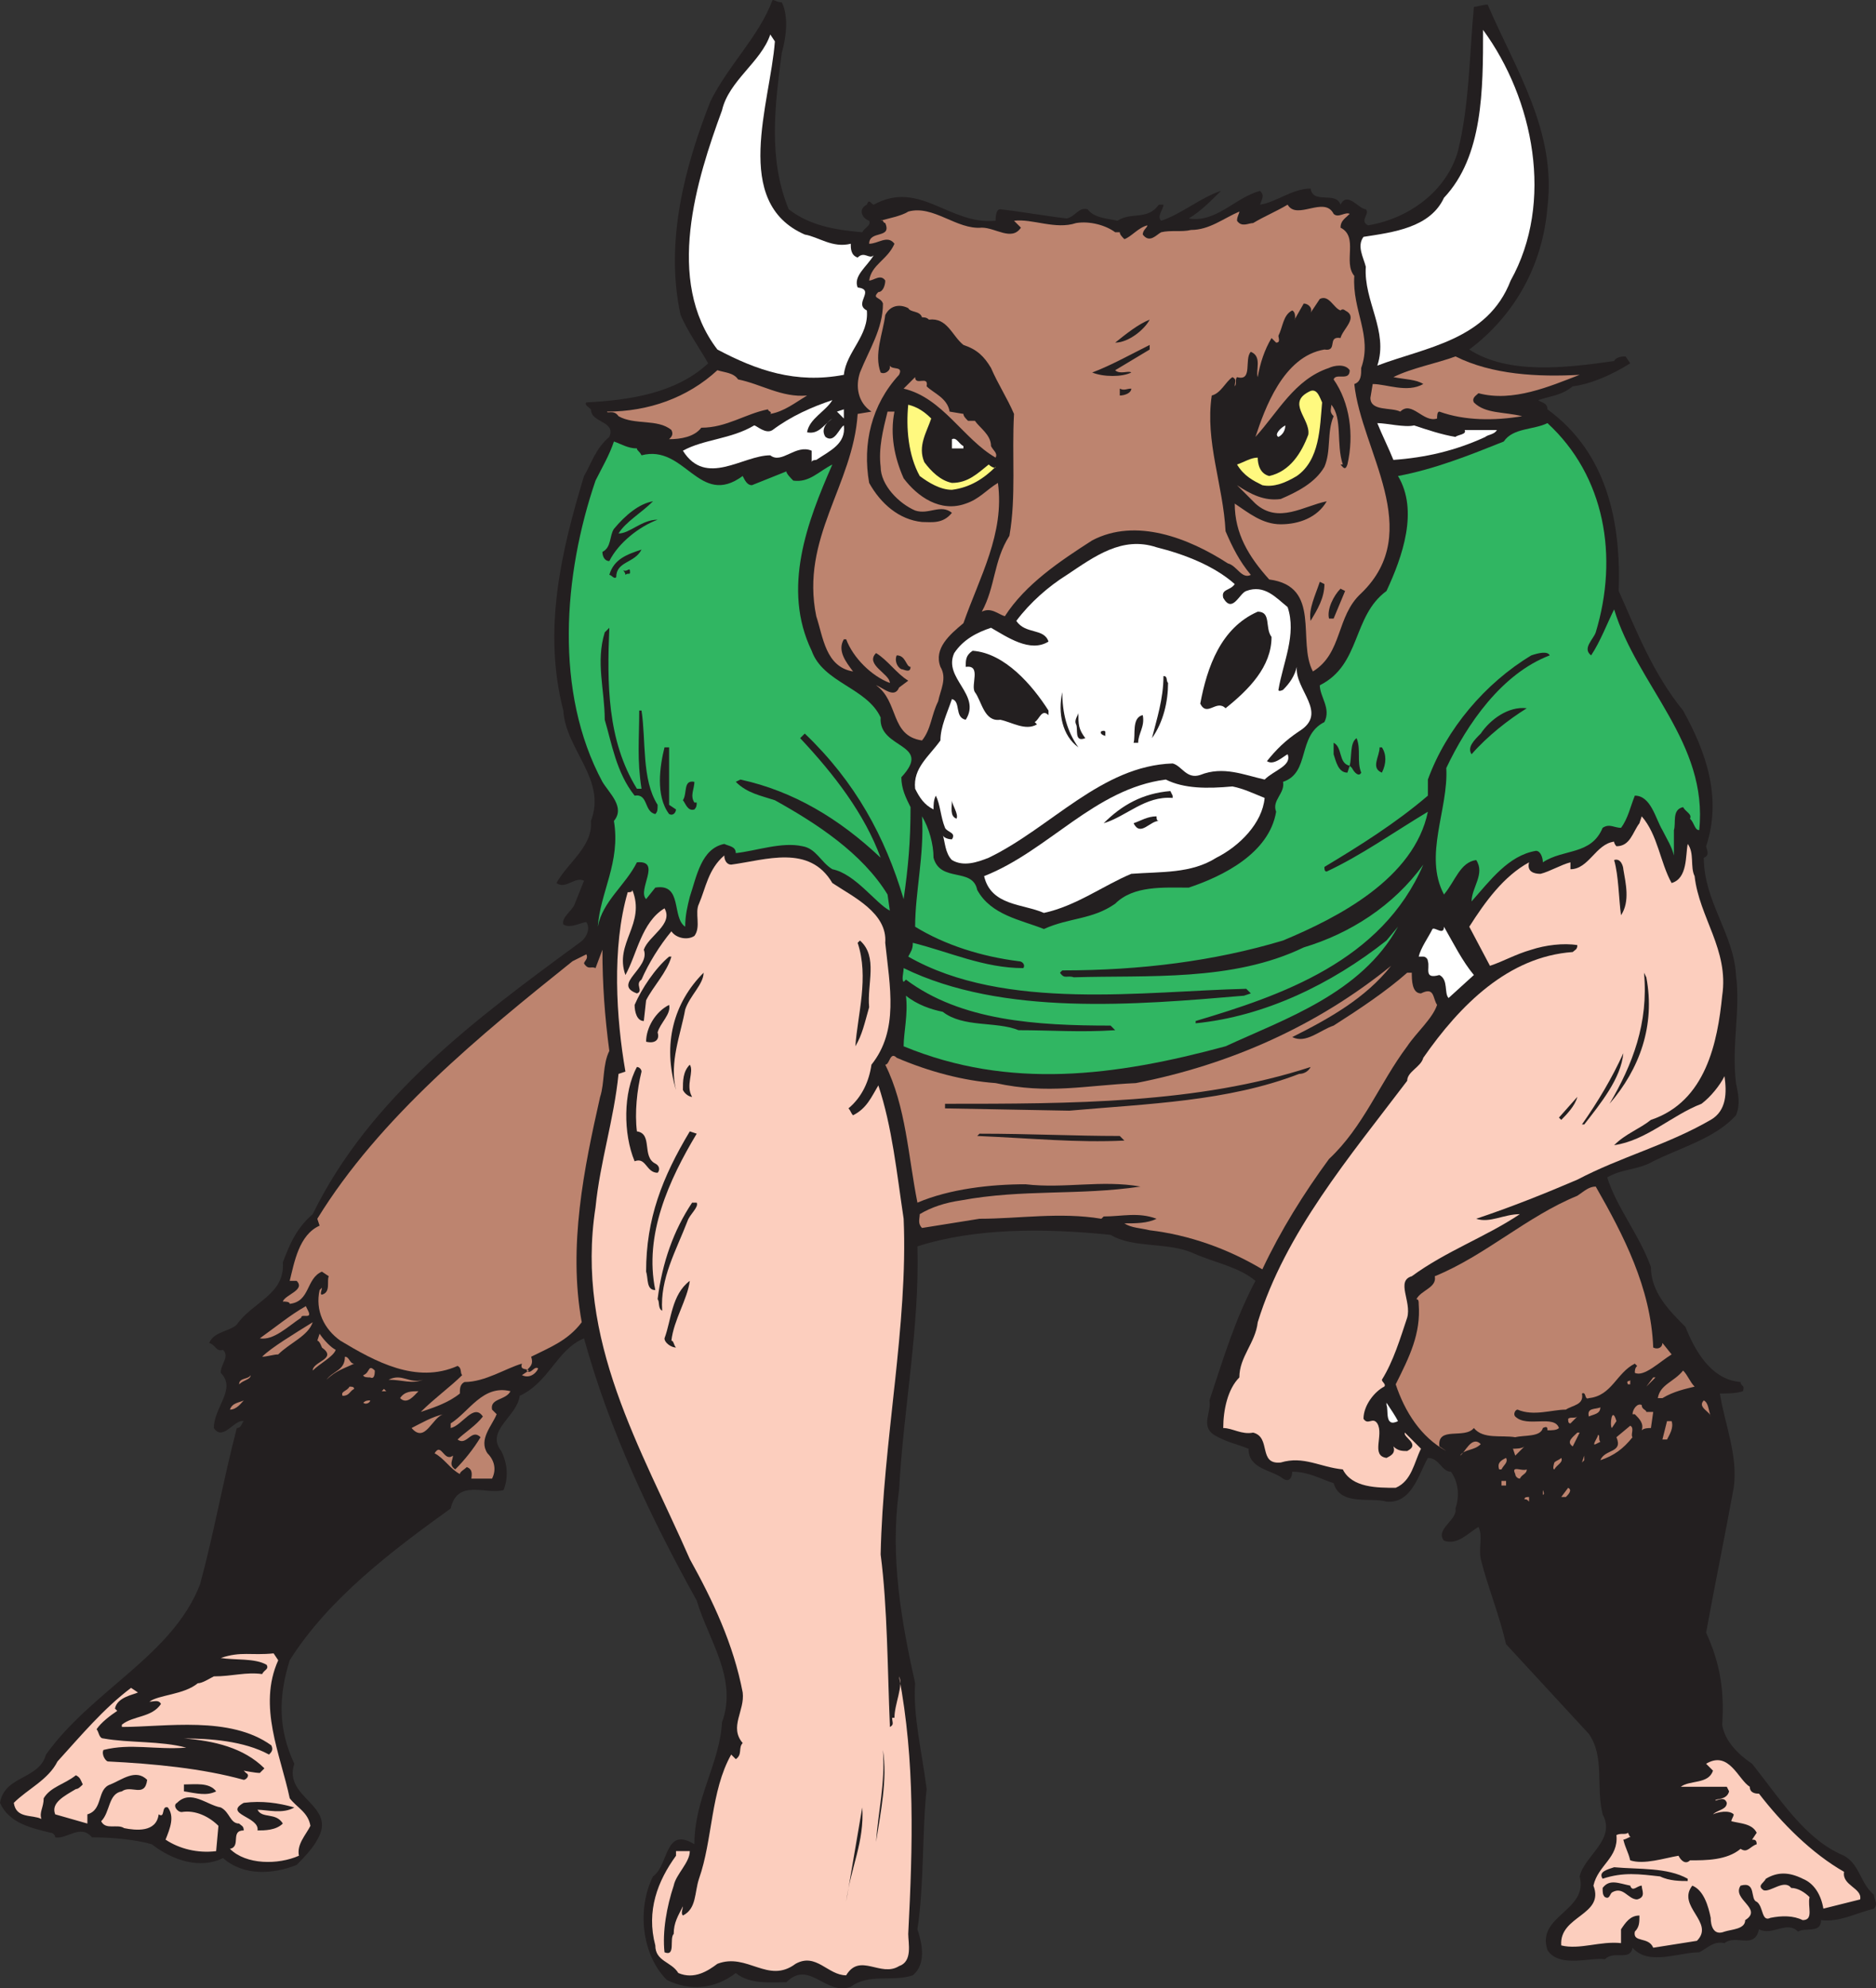
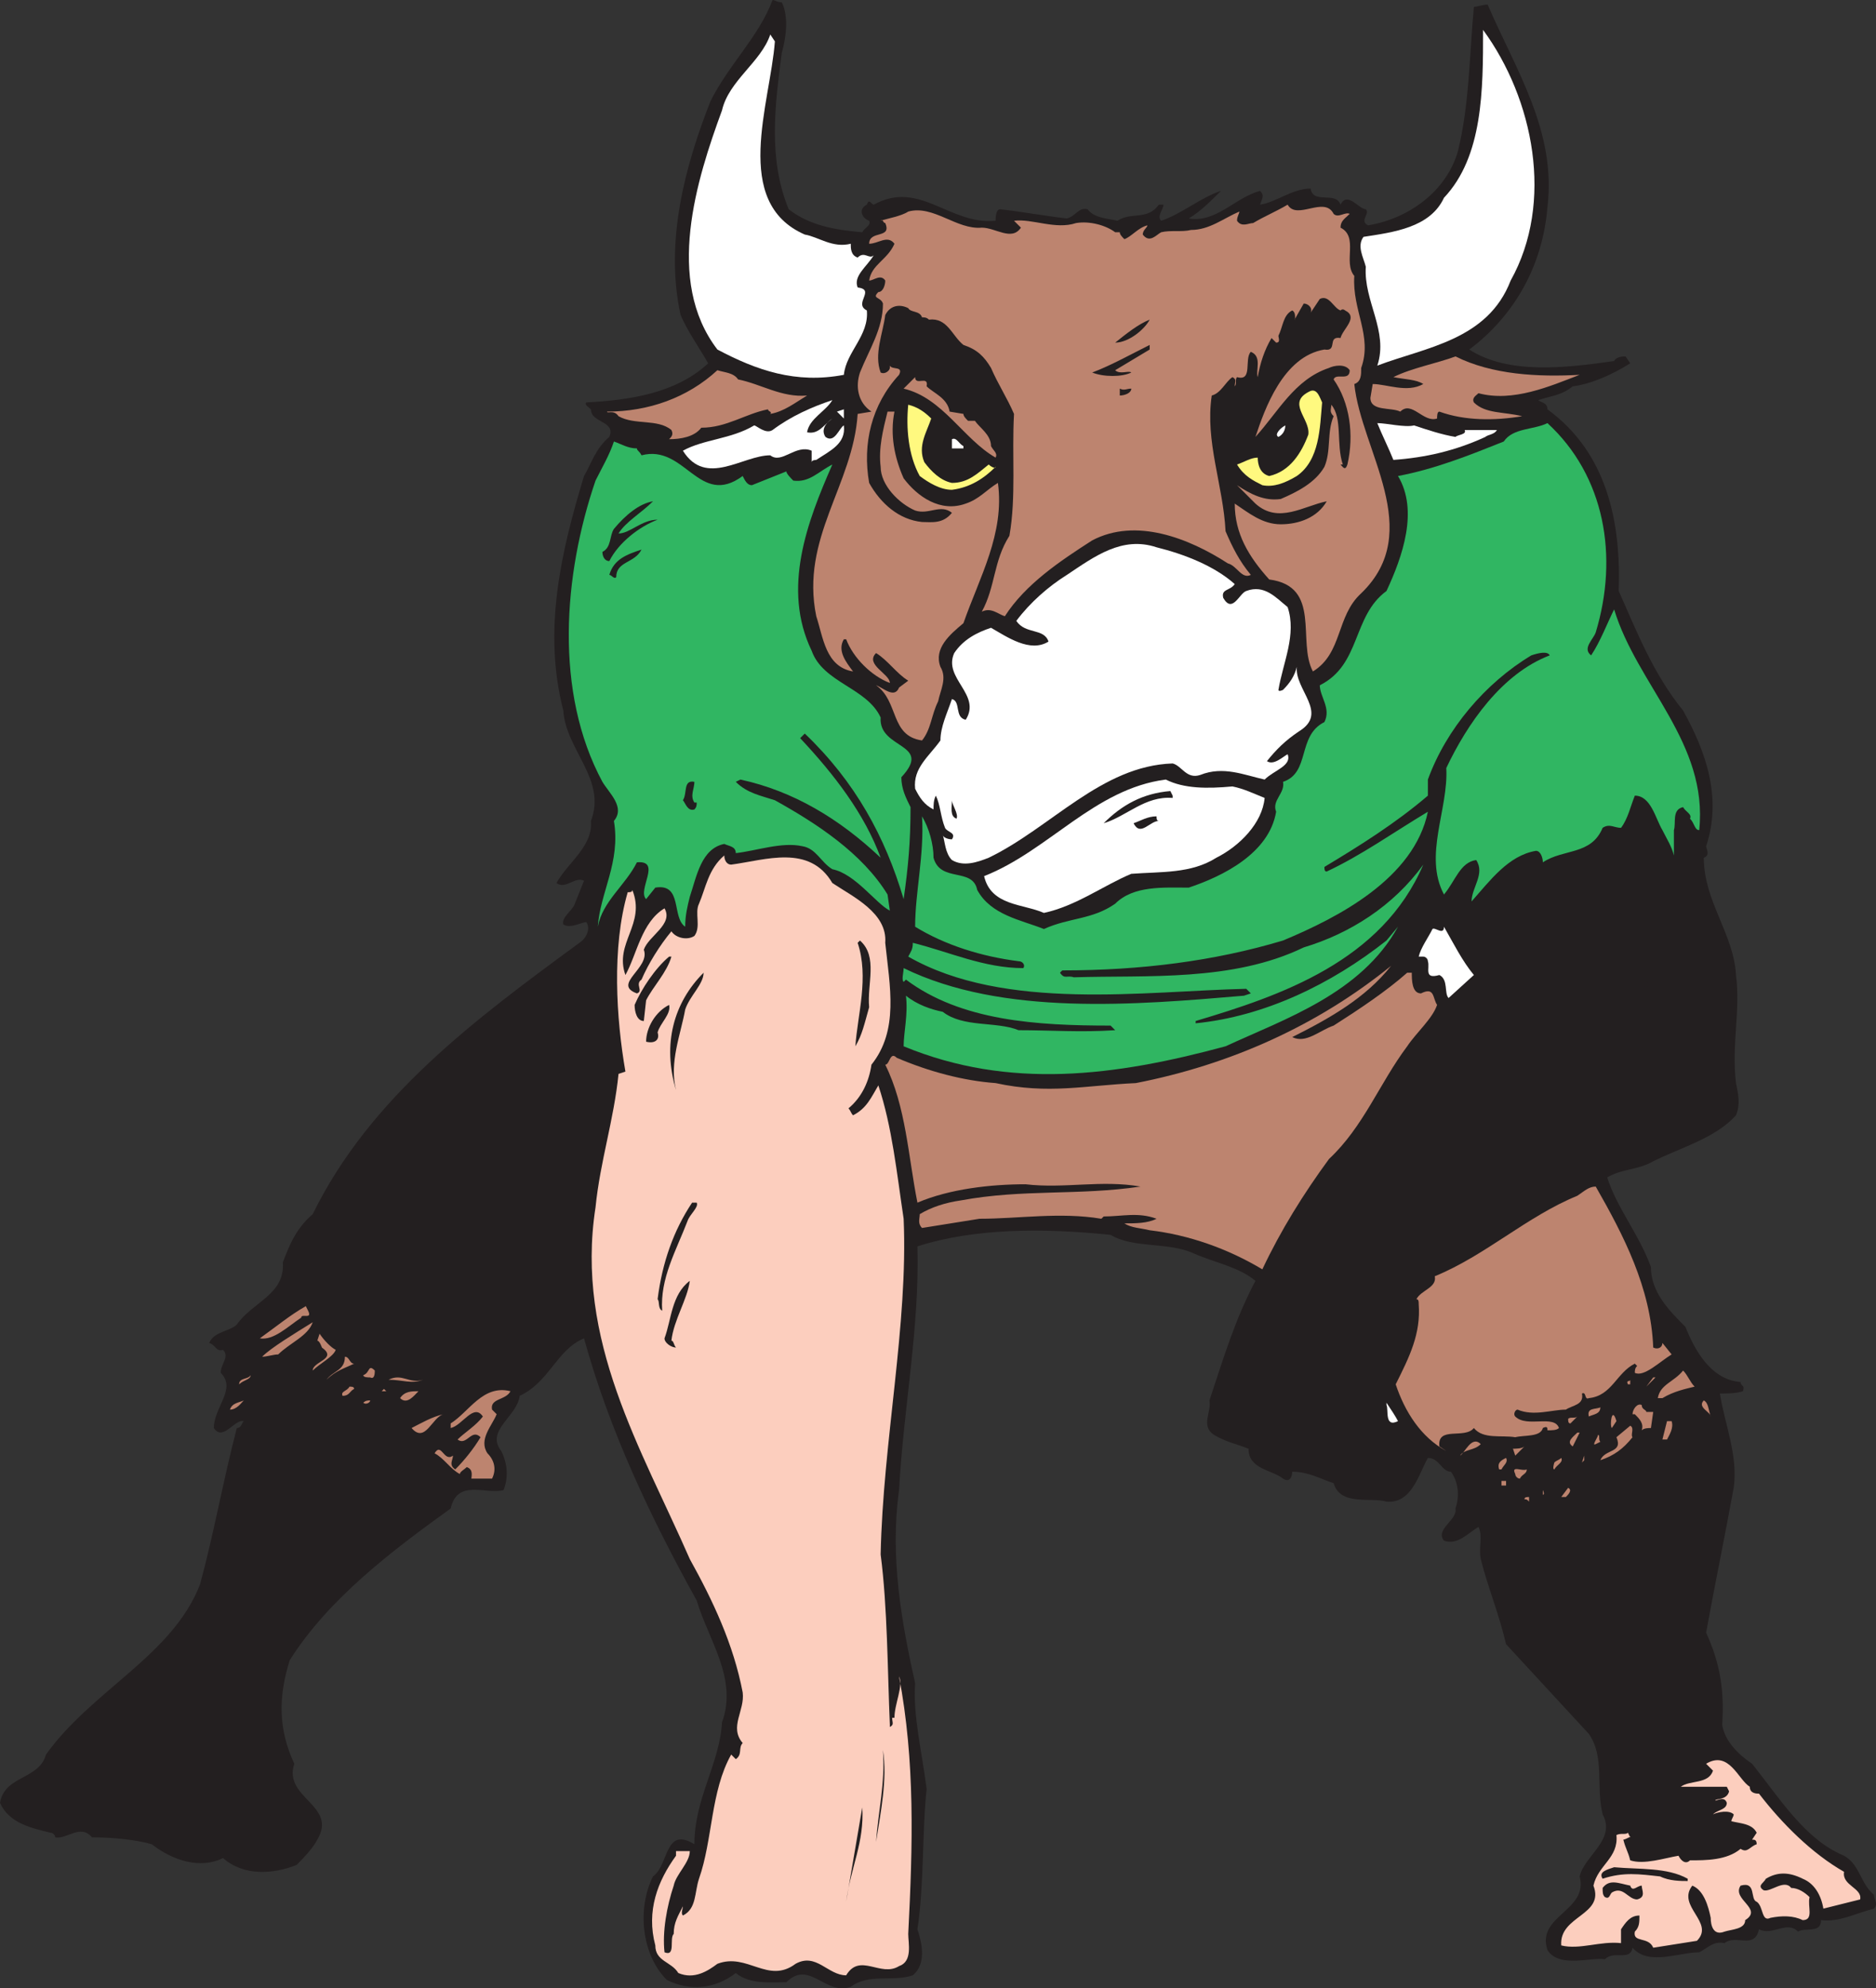
<svg xmlns="http://www.w3.org/2000/svg" width="611.917" height="648.492">
  <rect width="100%" height="100%" fill="#333333" stroke="none" />
  <path fill="#231f20" fill-rule="evenodd" d="M255 .75c2.25 4.5 1.5 11.25 0 16.5-2.25 17.25-4.5 34.5 2.25 51 6.75 5.25 15 6.75 24 7.5.75-1.5 3-2.25 2.25-3.75-2.25-.75-3.75-3.75-.75-5.25.75-2.25 1.5 0 2.25 0 15-8.25 24.75 6.75 39.75 5.25 0-.75 0-3.75 1.5-3.75 6.75.75 15 2.25 21.75 3 3-.75 3.75-3.75 6.75-3 2.25 3 6.75 3 9.75 3.75 4.5-3 9.75 0 13.5-5.25h1.5c0 1.5-2.25 3.75-.75 5.25 6.75-2.25 12.75-7.5 19.5-9.75-3.75 3.75-6.75 6.75-10.5 9 9 1.5 15-6.75 23.25-9 1.5 1.5.75 2.25 0 4.5 5.25-.75 10.5-5.25 16.5-5.25.75 5.25 8.25.75 9.75 5.25 2.25-4.5 6 1.5 8.25 1.5 1.5 1.5-2.25 3.75.75 5.25 13.5-2.25 25.5-11.25 29.25-24 3.75-15 3.75-30.75 5.25-47.25.75 0 3-.75 4.5-.75 9 21 22.5 41.25 19.5 66-1.5 18.75-10.5 35.25-25.5 46.5 12.75 8.25 31.5 6 47.25 3.75.75-1.5 3-1.5 3.75-1.5l1.5 2.25c-6 3.75-12.75 6.75-18.75 7.5-3.75 3-6.75 3-11.25 4.5.75.75 3 .75 3 3 19.5 14.25 24 36.75 23.25 59.25 6 13.5 11.25 27 21 39 7.5 13.5 12.75 28.5 7.5 44.25 0 .75 1.5 3-.75 3.75 0 14.25 9.75 24.75 10.5 38.25 1.5 12-1.5 22.5 0 35.25.75 3.75 1.5 6.75 0 10.5-6.75 7.5-18 10.5-27 15-5.25 3-9.75 2.25-15 5.25 3 9.75 10.5 18.75 14.25 29.25 0 8.25 6 14.25 11.25 19.5 3 7.5 8.25 17.25 18 18 0 1.5 1.5.75.75 3-2.25.75-5.25.75-7.5.75 1.5 9.75 6 20.25 4.5 30.75-3 16.5-6 30.75-9 47.25 4.5 9.75 6 18.75 5.25 30 .75 5.25 5.25 9.75 9.75 12.75 9 11.25 17.25 24.75 30 30 5.25 3 5.25 9 9.75 12.75 0 1.5 1.5 3 0 4.5-6 1.5-11.25 4.5-17.25 3.75 0 4.5-5.25 2.25-7.5 3.75-3.75-3.75-8.25 1.5-12.75-.75-1.5 6.75-7.5 1.5-11.25 4.5-3.75-.75-5.25 1.5-8.25 3-6.75 0-16.5 4.5-21.75-1.5-.75 4.5-6 .75-9 3.75-4.5-.75-15 3-18.75-3-3.75-11.25 13.5-12.75 10.5-24 1.5-6.75 12-12 7.5-20.25-2.25-9 .75-18.75-4.5-26.25l-27-29.25c-2.25-9.75-6-18.75-8.25-27.75-.75-3.75.75-7.5-.75-10.5-3.75 2.25-6.75 6-11.25 4.5-3-3.75 4.5-6.75 3.75-10.5 1.5-4.5.75-9-1.5-12-3 0-3.75-4.5-7.5-4.5-3 5.25-5.25 15-13.5 14.25-5.25-1.5-15 1.5-17.25-6-4.5-1.5-8.25-3.75-13.5-3.75 0 1.5-.75 3.75-3 2.25-3.75-3-11.25-3-11.25-9.75-3.75-1.5-7.5-2.25-11.25-4.5-4.5-3-.75-7.5-1.5-11.25 4.5-13.5 8.25-26.25 15-39-5.25-4.5-13.5-6-20.25-9-8.25-3.75-19.5-1.5-27-6-21.75-2.25-44.25-2.25-63 3.75.75 26.25-4.5 52.5-6 79.5-3 21.75.75 42.75 5.25 63-.75 10.5 2.25 22.5 3.75 34.5-1.5 13.5-.75 30.75-3 45.75 1.5 4.5 3 11.25-1.5 15-6.75 2.25-14.25-.75-20.25 3.75-8.25 3-13.5-9-21-1.5-5.25 0-12 .75-16.5-3-6.75 5.25-15 6-22.5 2.25-8.25-8.25-9.75-23.25-4.5-33.75 5.25-3.75 3.75-16.5 13.5-10.5 0-15 8.25-26.25 9-39.75 5.25-14.25-4.5-27-8.25-39.75-15-27-28.5-55.5-36.75-85.5-9 3.75-11.25 14.25-21 18.75-.75 6.75-11.25 11.25-6 18 2.25 4.5 2.25 9 .75 12.75-6 1.5-15-3.75-17.25 6-18.75 13.5-39.75 29.25-52.5 49.5-3.75 12-3.75 22.5 1.5 33.75-3.75 11.25 14.25 13.5 7.5 24.75-1.5 3-5.25 6.75-6.75 8.25-7.5 3-17.25 3.75-24-2.25-7.5 3.75-16.5.75-23.25-4.5-5.25-1.5-12.75-2.25-19.5-2.25-3.75-4.5-8.25.75-12 0 0-.75-.75-1.5-1.5-1.5-6-1.5-13.5-3-16.5-9.75 1.5-9 12.75-7.5 15-15.75 15-21 41.25-32.25 50.25-55.5 4.5-16.5 7.5-33.75 12-51 1.5 0 1.5-1.5 2.25-2.25-3-.75-6.75 6.75-9.75 2.25 0-6.75 7.5-12.75 2.25-18 0-3 3-5.25.75-7.5-2.25.75-2.25-1.5-4.5-2.25 1.5-3.75 6.75-3.75 9-6 5.25-7.5 15.75-9.75 15-20.25 2.25-6 4.5-11.25 9.75-15.75 18.75-38.25 53.25-63.75 87-88.5 2.25-1.5 3.75-4.5 2.25-6.75-1.5 0-5.25 2.25-7.5.75-.75-2.25 3-4.5 3.75-6.75l3-7.5c-3-1.5-6 3-9 .75 3.75-6.75 12-12 11.25-20.25 5.25-13.5-8.25-23.25-9-36-6.75-26.25-.75-51.75 6.75-76.5 2.25-3.75 3.75-9 8.25-12.75 2.25-5.25-6-4.5-6-9-.75-.75-2.25-1.5-1.5-2.25 14.25-.75 29.25-3 39.75-12.75-3-5.25-6.75-10.5-9-15.75-5.25-24 1.5-48.75 9.75-69.75 6-12 15.75-21 20.25-33 .75 0 1.5.75 3 .75" />
  <path fill="#fff" fill-rule="evenodd" d="M492.75 91.5c-7.5 19.5-27.75 21.75-43.5 27.75 3.75-11.25-4.5-21-3.75-32.25-.75-3-3-6.75-.75-9.75 9.75-1.5 21.75-3 26.25-12.75 12.75-13.5 12.75-35.25 12.75-54.75 16.5 22.5 23.25 56.25 9 81.75m-240-78c-1.5 20.25-14.25 52.5 9.75 63 4.5.75 9 4.5 15 3 0 1.5 0 3.75 2.25 4.5 2.25-2.25 3.75.75 5.25-.75-2.25 3.75-6.75 6.75-5.25 10.5 6 .75-1.5 5.25 3 7.5.75 8.25-6.75 13.5-7.5 21-15.75 3-28.5-1.5-41.25-8.25-17.25-22.5-6.75-55.5 1.5-78 2.25-9.75 12.75-15.75 15.75-24.75l1.5 2.25" />
  <path fill="#bd846f" fill-rule="evenodd" d="M435 69.75c1.5 1.5 3.75-.75 5.25 0-1.5 1.5-3 2.25-3 4.5 6 3 .75 11.25 4.5 15.75-.75 11.25 6 19.5 2.25 30 0 2.25 0 4.5-2.25 5.25C444 147 465 173.25 444 193.5c-8.25 7.5-6 19.5-15.75 25.5-5.25-9.75 3-27.75-14.25-30-6.75-7.5-11.25-15-11.25-24.75 4.5 3 9 6.75 15 6.75s12-2.25 15-7.5c-7.5 1.5-15.75 7.5-23.25.75l-6-6c4.5 3 9 5.25 14.25 4.5C423 160.5 429 157.5 432 152.25c2.25-5.25.75-11.25 3-16.5-1.5-1.5-.75-2.25-.75-3.75 3.75 4.5 1.5 12.75 3.75 19.5h-.75c.75.75 1.5 2.25 2.25 0 2.25-9.75.75-20.25-4.5-27.75.75-2.25 5.25.75 5.25-3-1.5-2.25-5.25-1.5-6.75-.75-11.25 3.75-16.5 14.25-24 22.5 3-9 9-26.25 22.5-28.5 4.5.75.75-4.5 5.25-3.75.75-3 6-6.75 1.5-9 0 0-.75-.75-1.5 0-2.25-.75-3.75-5.25-6.75-3.75l-3 4.5c.75-1.5-.75-3-2.25-3l-3 5.25c0 .75.75-2.25-.75-3-3 1.5-3 5.25-4.5 8.25 0 .75.75 2.25-.75 2.25l-1.5-1.5c-2.25 3.75-3.75 8.25-4.5 12.75-.75-2.25 1.5-6.75-2.25-8.25-2.25 2.25.75 9.75-4.5 8.25-.75.75 0 2.25-.75 3 0-1.5.75-2.25-.75-3-2.25 1.5-3.75 5.25-6.75 6-2.25 15 3.75 29.25 4.5 44.25 2.25 5.25 4.5 9.75 8.25 14.25-3 1.5-4.5-3-7.5-3.75-12.75-8.25-30-15-44.25-7.5-10.5 6.75-21.75 14.25-28.5 24.75-2.25-.75-4.5-3-7.5-1.5 4.5-8.25 3.75-16.5 9-24.75 2.25-12.75.75-26.25 1.5-39.75-2.25-5.25-5.25-9.75-7.5-15-2.25-3.75-4.5-6-9-7.5-3.75-3-5.25-9-11.25-8.25-.75-.75-1.5-.75-2.25-.75-.75-2.25-3.75-1.5-4.5-3-3-1.5-6-.75-7.5 2.25-.75 6-3.75 12.75-1.5 18.75 1.5.75 3-.75 3-1.5v-.75c.75 1.5 4.5 0 3 3-9 9.75-12 22.5-9.75 35.25 3.75 6.75 9.75 12 17.25 12.75 3 0 6.75.75 9.75-3-3.75-3-7.5.75-12-.75-5.25-2.25-11.25-8.25-11.25-14.25-.75-6 .75-12 2.25-18h2.25c-1.5 7.5 0 15 3 21.75 4.5 6 12 11.25 20.25 8.25 4.5-1.5 6.75-4.5 10.5-6.75 2.25 16.5-6 30.75-11.25 45.75-4.5 3.75-9.75 8.25-7.5 14.25 2.25 3.75 0 7.5-.75 11.25-2.25 4.5-2.25 9-5.25 12.75-10.5-1.5-7.5-12.75-15-18 2.25.75 6 4.5 7.5.75l3-2.25c-3.75-2.25-6.75-6.75-10.5-9-3.75 3.75 4.5 6.75 4.5 9.75-6-2.25-12-8.25-14.25-14.25h-.75c-2.25 3.75.75 7.5 3 10.5-9-1.5-9.75-11.25-12-18-5.25-25.5 12-42.75 13.5-66l4.5-.75c-4.5-3-5.25-8.25-3.75-12.75 3-7.5 7.5-14.25 7.5-22.5-.75-2.25-3.75-1.5-1.5-3.75 1.5 0 2.25-2.25 2.25-3.75-1.5-2.25-3.75 0-5.25 0 .75-5.25 6-6.75 8.25-12-2.25-3-5.25 0-8.25 0 0-4.5 7.5-1.5 5.25-6.75-.75 0-.75-1.5-1.5-.75 2.25-.75 6.75-1.5 9-3 8.25-2.25 15.75 6 24 5.25 4.5 0 9.75 4.5 12.75 0L330.75 72c6-.75 13.5 3 20.25.75 4.5-.75 9.75.75 12.75 3h1.5c0 .75.75 1.5 1.5 2.25 2.25-.75 4.5-3.75 7.5-4.5 0 .75-1.5 1.5-1.5 3 2.25 3 4.5 0 6-.75 3-.75 6.75 0 9.75-.75 6 0 10.5-3.75 15.75-6 0 .75-.75 1.5-.75 3 1.5 2.25 3.75.75 5.25.75 3.75-2.25 7.5-3.75 11.25-6 3 5.25 12-3 15 3" />
  <path fill="#231f20" fill-rule="evenodd" d="M375 104.25c-1.5 3-6.75 7.5-11.25 7.5 3.75-3 7.5-6 11.25-7.5m0 9.75-11.25 6.75c1.5 1.5 4.5 0 5.25.75-3 1.5-9 1.5-12.75 0 6-2.25 12.75-6 18.75-9v1.5" />
  <path fill="#bd846f" fill-rule="evenodd" d="M515.25 122.25c-9.75 3.75-21.75 9-33 6-.75.75-2.25 1.5-1.5 3 3.75 3.75 9.75 3 15.75 4.5-9 1.5-18.75 1.5-27-1.5-.75 0-.75 1.5-.75 2.25-4.5 1.5-8.25-6-12-2.25-3-1.5-9.75 0-9.75-4.5l.75-4.5c4.5 0 11.25 3 16.5 0-2.25-1.5-6-1.5-9.75-2.25 6-3 14.25-4.5 20.25-6.75 12 6 27 6.75 40.5 6m-274.5 1.5c7.5 1.5 14.25 6 22.5 5.25-3.75 2.25-7.5 5.25-12 6 .75-.75-.75-.75-.75-1.5-7.5 1.5-13.5 6-21.75 6-2.25 3-6.75 3.75-10.5 3.75.75-.75 1.5-1.5.75-3-4.5-3.75-12-1.5-17.25-4.5-1.5-2.25-3.75-.75-3.75-1.5 13.5 0 26.25-4.5 36-13.5 2.25.75 5.25.75 6.75 3m61.5 2.25c2.25 2.25 6.75 3.75 7.5 8.25l4.5.75c0 .75.75 1.5 1.5 2.25H318c1.5 2.25 5.25 4.5 5.25 8.25.75 1.5 2.25 2.25 1.5 3.75-10.5-6-17.25-19.5-30-22.5l3.75-3.75c0 3 4.5-.75 3.75 3" />
  <path fill="#231f20" fill-rule="evenodd" d="M369 126.75c0 1.5-2.25 2.25-3.75 2.25v-2.25c1.5.75 2.25 0 3.75 0" />
  <path fill="#fff97f" fill-rule="evenodd" d="M431.25 131.25c-.75 8.25-.75 18.75-8.25 24-3.75 2.25-7.5 3.75-11.25 3-3-1.5-6-3-8.25-6.75 2.25-.75 4.5-2.25 6.75-2.25 0 2.25.75 5.25 3.75 6 6.75-1.5 10.5-7.5 12.75-13.5.75-5.25-7.5-10.5.75-14.25 2.25-.75 3 2.25 3.75 3.75" />
  <path fill="#fff" fill-rule="evenodd" d="M271.5 130.5c-2.25 3.75-7.5 6-8.25 10.5 3.75.75 5.25-2.25 8.25-4.5-2.25 1.5-3.75 3.75-2.25 6 3 2.25 4.5-3 6-3.75.75 6-4.5 8.25-9 11.25 0 0-1.5 0-1.5.75V147c-5.25-2.25-9.75 4.5-13.5 1.5-9 0-21 10.5-28.5-1.5 6.75-3.75 15.75-3.75 23.25-8.25.75 0 3.75 3 6 1.5 6-4.5 12.75-7.5 19.5-9.75" />
  <path fill="#fff97f" fill-rule="evenodd" d="M303.75 136.5c-1.5 4.5-4.5 9-2.25 14.25 2.25 3 5.25 6 9 6.75 5.25 0 8.25-3 12-6 .75.75 2.25 1.5 2.25.75-3.75 3.75-8.25 6.75-14.25 7.5-3.75 0-7.5-2.25-10.5-4.5-3.75-6.75-4.5-15.75-3.75-23.25 3 .75 5.25 2.25 7.5 4.5" />
  <path fill="#fff" fill-rule="evenodd" d="m273 134.25 2.25-.75v3zm188.25 4.5c4.5 1.5 9 3 13.5 3.75.75-.75 3.75-.75 3-2.25h10.5c-.75 1.5-3 1.5-3.75 2.25-9.75 4.5-19.5 6.75-30 7.5-1.5-3.75-3.75-8.25-5.25-12 3 0 9 1.5 12 .75" />
  <path fill="#30b662" fill-rule="evenodd" d="M504.75 138c18.75 17.25 23.25 43.5 15.75 68.25-.75 2.25-4.5 5.25-1.5 7.5 3-4.5 5.25-10.5 7.5-15 7.5 24.75 30.75 43.5 27.75 72-1.5 0-1.5-2.25-3-3.75.75-1.5-1.5-2.25-2.25-3.75-3.75.75-2.25 5.25-3 7.5V279c-.75-3-2.25-5.25-3.75-8.25-2.25-3.75-3.75-11.25-9-11.25-1.5 3.75-2.25 7.5-4.5 10.5-2.25 0-3.75-1.5-6 0-3.75 9-12.75 6.75-19.5 11.25 0-1.5-.75-3.75-2.25-3.75-9 1.5-15 9.75-21 16.5 0-4.5 4.5-9 1.5-13.5-5.25.75-6.75 6.75-10.5 11.25-6.75-12.75 1.5-27.75.75-41.25 6.75-14.25 18-30.75 33.75-36.75-.75-1.5-3.75-.75-6 0-15 9-27.75 24-33.75 40.5v5.25c-10.5 9-22.5 16.5-33.75 23.25 0 .75 0 1.5.75 1.5 11.25-5.25 21.75-12.75 33-19.5-4.5 21.75-29.25 34.5-47.25 42-22.5 6.75-46.5 9.75-72 9.75l-.75.75c1.5 2.25 2.25.75 4.5 1.5 24-.75 51.75 1.5 75-9.75 15-4.5 29.25-13.5 39-27-13.5 31.5-46.5 42.75-74.25 51v.75c22.5-2.25 44.25-12.75 62.25-27l3.75-4.5c-12 21.75-36.75 30-56.25 39-36 9.75-70.5 14.25-105 0 0-4.5 1.5-10.5.75-16.5 3.75 3 8.25 4.5 12 5.25 6.75 5.25 17.25 3 24.75 6 10.5 0 20.25.75 31.5 0l-1.5-1.5c-24 0-48.75-1.5-66.75-15l-.75.75c-.75-.75 0-3 0-4.5 32.25 15.75 75.75 12 111 9L408 324l-1.5-1.5c-33 .75-78.75 7.5-110.25-10.5.75-1.5 1.5-2.25 1.5-4.5 12 3 23.25 8.25 36 8.25.75-.75 0-2.25-1.5-2.25-12-1.5-24-5.25-33.75-11.25 0-11.25 3-23.25 2.25-36 2.25 3.75 3.75 9 3.75 13.5 2.25 8.25 12.75 3 14.25 10.5C323.25 298.5 333 300 340.5 303c8.25-3.75 15.75-3 23.25-8.25 6-6 15.75-5.25 24-5.25 11.25-3.75 26.25-11.25 28.5-24.75-1.5-3.75 3-6 2.25-9.75 9-3 4.5-15 13.5-19.5 2.25-4.5-1.5-8.25-1.5-12 13.5-6.75 10.5-22.5 21.75-30.75 5.25-11.25 10.5-26.25 3.75-37.5 12-2.25 23.25-6.75 34.5-11.25 3-4.5 9.75-3.75 14.25-6" />
  <path fill="#fff" fill-rule="evenodd" d="M419.25 138.75c0 1.5-.75 3-2.25 3.75-1.5-.75.75-3 2.25-3.75m-105 6.75v.75h-3.75v-3c1.5-.75 2.25 1.5 3.75 2.25" />
  <path fill="#30b662" fill-rule="evenodd" d="M207.75 146.25c0 .75.75.75 1.5 2.25 14.25-3.75 18.75 17.25 33 6.75.75 1.5 1.5 3 3 3l11.25-4.5c0 .75 1.5 2.25 2.25 3 5.25.75 8.25-3 12.75-5.25-8.25 18.75-16.5 40.5-6.75 60.75 3.75 10.5 18 12 22.5 21.75-.75 10.5 17.25 8.25 6.75 19.5 0 3.75 1.5 6.75 3 9.75 0 11.25-.75 19.5-2.25 30-6-20.25-15.75-38.25-32.25-54l-1.5 1.5c11.25 12 21 24.75 26.25 39-13.5-12.75-28.5-21.75-45.75-25.5l-1.5.75c3.75 3.75 8.25 4.5 12.75 6 13.5 7.5 28.5 17.25 36.75 30.75l.75 5.25c-4.5-2.25-11.25-12-18.75-13.5-3.75-2.25-5.25-6.75-9.75-7.5-6.75-1.5-15 1.5-21.75 2.25 0-2.25-2.25-2.25-3.75-3-7.5 1.5-9 10.5-11.25 17.25-.75 3-1.5 6-1.5 9.75-4.5-3-.75-14.25-9.75-12.75l-3 3.75c-3-3 5.25-12.75-3-12-3.75 7.5-11.25 12.75-12.75 21 .75-11.25 7.5-21 5.25-34.5 3.75-4.5-1.5-9-3.75-12.75-15.75-29.25-12.75-67.5-2.25-98.25 2.25-4.5 4.5-8.25 6-12.75 2.25.75 4.5 2.25 7.5 2.25" />
  <path fill="#231f20" fill-rule="evenodd" d="M213 163.5c-3.75 3.75-9 6.75-11.25 10.5 3.75 0 7.5-4.5 12.75-4.5-6 2.25-12.75 7.5-15.75 13.5-1.5 0-2.25-1.5-2.25-3 3-1.5 2.25-5.25 3.75-7.5 3.75-4.5 8.25-8.25 12.75-9" />
  <path fill="#fff" fill-rule="evenodd" d="M402.75 190.5c-1.5 2.25-4.5 1.5-3.75 4.5 3 5.25 5.25-1.5 7.5-2.25 6-2.25 9.75 2.25 13.5 5.25 3 9-1.5 18-3 27 0 .75 1.5 0 1.5 0 2.25-2.25 3.75-4.5 4.5-7.5-.75 7.5 10.5 15 .75 21-4.5 3-7.5 6-10.5 9.75 2.25 1.5 5.25-1.5 6.75-2.25 1.5 3.75-4.5 5.25-7.5 8.25-6.75-1.5-13.5-4.5-21-1.5-4.5 1.5-6-3-9-3.75-23.25.75-39.75 21-60 30.75-3.75 1.5-8.25 3-12 .75-2.25-2.25-2.25-6-3-8.25 0 .75 1.5 1.5 3 1.5 1.5-2.25-1.5-2.25-2.25-3.75-1.5-3.75-1.5-7.5-3-10.5-.75 1.5-.75 3-.75 4.5-3-1.5-4.5-3.75-6-6.75-.75-6.75 4.5-10.5 8.25-15.75 0-4.5 2.25-9 3.75-13.5 3 .75.75 6 4.5 6.75 5.25-8.25-7.5-13.5-3.75-21.75 3-4.5 7.5-6.75 12-8.25 5.25 3 12.75 8.25 18.75 4.5-1.5-4.5-7.5-2.25-10.5-6.75 4.5-6 10.5-11.25 16.5-15 9-6 18-12.75 29.25-9 9 2.25 18.75 6 25.5 12" />
  <path fill="#231f20" fill-rule="evenodd" d="M209.25 179.25c-2.25 4.5-8.25 3.75-8.25 9-.75.75-1.5-.75-2.25-.75 1.5-5.25 6-6.75 10.5-8.25" />
-   <path fill="#231f20" fill-rule="evenodd" d="M205.5 186.75c0 .75-.75 0-1.5.75 0-.75-.75-1.5-.75-1.5 1.5.75 2.25-1.5 2.25.75M432 190.5c0 4.5-2.25 8.25-4.5 12-.75-3.75 1.5-8.25 3-12.75l1.5.75m6.75 2.25-3.75 9h-1.5c-.75-3 1.5-7.5 3.75-9.75l1.5.75m-24 15c0 9.75-7.5 17.25-15 23.25-3-3-6 3-8.25-1.5 2.25-12 6.75-24.75 18.75-30 4.5 0 2.25 5.25 4.5 8.25m-207 49.5h1.5c-1.5-9.75-.75-15.75-.75-25.5h.75c1.5 9.75 0 22.5 5.25 30.75 0 1.5 0 2.25-.75 3-3.75-.75-2.25-6.75-6.75-6-6-7.5-7.5-17.25-9.75-24.75 0-9.75-3-18.75 0-28.5l1.5-1.5c-.75 18-.75 36.75 9 52.5M342 231.75v1.5c-2.25-2.25-3 1.5-4.5 2.25l.75.75c-3.75 2.25-8.25-.75-12-1.5-5.25.75-6-6-8.25-9-1.5-2.25 2.25-9-3-8.25 0-2.25 0-3.75 2.25-5.25 10.5.75 19.5 11.25 24.75 19.5m-45-14.25c0 2.25-2.25.75-3 .75-1.5-.75-2.25-3-1.5-4.5 3 0 3 3.75 4.5 3.75m84 5.25c0 6-1.5 12.75-5.25 18 1.5-6 3.75-12.75 3.75-20.25 1.5 0 .75 1.5 1.5 2.25m-29.25 21c-5.25-3.75-6.75-11.25-5.25-18 0 6.75 1.5 12.75 5.25 18M498 231c-6 3.75-12.75 9-18 15-1.5-2.25.75-4.5 3-6.75 3-4.5 9-9 15-8.25m-144 9.75c-3.75 1.5-2.25-3-3-4.5s.75-3 .75-3.75c0 3.75 0 5.25 2.25 8.25m18.75-7.5c.75 3.75-1.5 6-1.5 9h-1.5c.75-2.25-.75-8.25 3-9m-12 6.75c-.75 0-2.25-.75-1.5-1.5 2.25-.75.75 1.5 1.5 1.5m81.75.75c1.5 3.75 0 7.5 1.5 11.25-.75 1.5-2.25 0-3-1.5l-.75-.75-.75 2.25c-3 0-3.75-3.75-4.5-6v-3.75c3 1.5 1.5 6.75 5.25 7.5.75-3 0-7.5 2.25-9M218.25 262.5l2.25 1.5c0 .75-.75 2.25-2.25 1.5-4.5-6-3-15.75-1.5-21.75h1.5v18.75m232.5-10.5c-3.75-1.5-.75-5.25-.75-8.25h.75c1.5 2.25 1.5 5.25 0 8.25" />
  <path fill="#fff" fill-rule="evenodd" d="M402 256.5c3.75.75 6.75 2.25 10.5 3.75-.75 8.25-8.25 15.75-15.75 19.5-8.25 5.25-18 4.5-27.75 5.25-9 3.75-18 10.5-28.5 12.75-6.75-3-17.25-2.25-19.5-12 21-8.25 36-28.5 59.25-31.5 6 3 13.5 3 21.75 2.25" />
  <path fill="#231f20" fill-rule="evenodd" d="M226.5 255c0 2.25-1.5 4.5 0 6.75h.75c0 .75 0 1.5-.75 2.25-2.25.75-3-2.25-3.75-3 1.5-2.25 0-6.75 3.75-6m156 4.5v.75c-9-.75-15 6-22.5 8.25 6-6 12.75-9.75 21.75-10.5l.75 1.5M312 267c-2.25-.75-1.5-3.75-1.5-6 0 1.5 2.25 4.5 1.5 6" />
-   <path fill="#fccebe" fill-rule="evenodd" d="M545.25 288c5.25-1.5 4.5-9 5.25-12.75 2.25 3 .75 7.5 2.25 10.5 1.5 13.5 11.25 24 9 39-1.5 15-5.25 34.5-23.25 40.5-3.75 3-8.25 4.5-12 8.25 10.5-1.5 18.75-9.75 28.5-13.5 3-2.25 6-6 7.5-9 .75 5.25.75 11.25-4.5 14.25-14.25 8.25-29.25 12-43.5 19.5-10.5 4.5-21.75 9-33 12.75 4.5 1.5 9-1.5 14.25-1.5-11.25 7.5-24 12-35.25 20.25-5.25 1.5 0 8.25-1.5 13.5-2.25 6.75-4.5 14.25-8.25 20.25 0 .75 1.5 1.5.75 2.25-3 1.5-6.75 6-6.75 10.5 1.5 2.25 3-.75 4.5 1.5 2.25 3.75-2.25 10.5 3 11.25 1.5-.75 3-1.5 2.25-3.75 1.5 1.5 3 1.5 4.5 1.5 4.5-2.25-1.5-4.5-.75-6l5.25 5.25c-2.25 4.5-3 10.5-8.25 12.75-6 0-14.25 0-17.25-6-7.5-.75-12.75-4.5-20.25-2.25-7.5.75-3-8.25-9-9.75-3.75.75-6.75-1.5-9.75-1.5 0-6 1.5-12.75 5.25-16.5 0-6.75 5.25-11.25 6-18 9-29.25 30-54 48.75-78.75 0-3 4.5-4.5 5.25-7.5 12-17.25 27.75-33 48.75-34.5.75-.75 1.5-.75 1.5-2.25-4.5-.75-10.5 0-15 1.5-5.25 1.5-9 3.75-13.5 5.25l-6.75-12.75c5.25-8.25 11.25-16.5 19.5-21-.75 3 1.5 3.75 3.75 3.75 3-.75 6.75-3 9.75-3.75v2.25c6 0 8.25-8.25 14.25-9 0 .75.75 1.5.75 1.5 4.5 0 5.25-4.5 7.5-7.5l.75-2.25c5.25 6 6 15 9.75 21.75" />
  <path fill="#231f20" fill-rule="evenodd" d="M377.25 266.25c0 .75 0 1.5.75 1.5-3 0-6 5.25-8.25.75 2.25-.75 4.5-2.25 7.5-2.25" />
  <path fill="#fccebe" fill-rule="evenodd" d="M238.5 282c11.25-1.5 25.5-6.75 33 6 6.75 4.5 18 9.75 17.25 19.5 1.5 14.25 4.5 28.5-4.5 39.75-.75 5.25-3 10.5-7.5 14.25.75.75.75 1.5 1.5 2.25 4.5-2.25 6-6 8.25-9.75 4.5 13.5 6 28.5 8.25 43.5 1.5 34.5-6.75 72.75-7.5 109.5 2.25 17.25 2.25 38.25 3 55.5v.75c1.5-.75.75-1.5.75-3h.75c0-4.5 3-10.5 1.5-13.5 5.25 27.75 4.5 54.75 3 84 0 3 1.5 9-3 10.5-6 3.75-12.75-4.5-17.25 3-6 0-9.75-7.5-16.5-3.75-9 6.75-15.75-3.75-25.5 0-3 2.25-7.5 5.25-12.75 3-2.25-3.75-7.5-3.75-7.5-9-3-11.25.75-21 6.75-29.25v-1.5h4.5c0 3.75-4.5 7.5-5.25 11.25-2.25 6.75-3.75 15-3 21.75 3.75 1.5 1.5-4.5 3-6 0-3.75 1.5-6 3-9 0 .75-.75 2.25 0 3 4.5-2.25 3.75-7.5 5.25-12 4.5-12.75 3.75-28.5 10.5-40.5l1.5 1.5c2.25-1.5.75-3.75 2.25-5.25-4.5-5.25.75-10.5 0-16.5-3-15.75-9.75-30-17.25-43.5-15.75-36-37.5-71.25-30.75-114.75 1.5-15 6-28.5 7.5-43.5l2.25-.75c-3-17.25-4.5-40.5.75-58.5.75 0 1.5 0 1.5-.75 4.5 11.25-6 17.25-2.25 27.75 3.75-6.75 5.25-17.25 12.75-21.75 3 5.25-5.25 9-6.75 13.5 2.25 6-10.5 11.25-2.25 14.25 2.25-.75-.75-3 1.5-4.5 2.25-5.25 6-11.25 9.75-15.75 1.5 2.25 5.25 3 7.5 1.5 2.25-3 0-7.5 1.5-10.5 2.25-5.25 3-11.25 8.25-15.75 0 1.5.75 3 2.25 3" />
  <path fill="#231f20" fill-rule="evenodd" d="M529.5 283.5c.75 4.5 2.25 10.5-.75 15-.75-5.25-.75-12.75-2.25-18 2.25-.75 3 2.25 3 3" />
  <path fill="#fff" fill-rule="evenodd" d="m480.75 318-8.25 7.5c-1.5-1.5 0-6-3-7.5-5.25 1.5-3-2.25-3.75-4.5 0-.75-.75-1.5-1.5-1.5h-1.5c.75-3 3-6 4.5-9 .75-.75 3.75 2.25 3.75-.75 3 5.25 6 11.25 9.75 15.75" />
  <path fill="#231f20" fill-rule="evenodd" d="M283.5 328.5c-1.5 5.25-2.25 9-4.5 12.75.75-10.5 4.5-22.5.75-33.75l.75-.75c6 5.25 2.25 14.25 3 21.75" />
-   <path fill="#bd846f" fill-rule="evenodd" d="M198.75 342.75c-2.25 4.5-1.5 10.5-3 15-5.25 23.25-10.5 48.75-6 73.5-4.5 6-10.5 8.25-16.5 11.25.75 2.25 0 3-1.5 4.5 1.5 1.5 2.25-1.5 3.75-.75 0 .75-2.25 3.75-5.25 2.25l2.25-1.5c-.75-.75-3 0-2.25-2.25-5.25 1.5-12 6-18.75 6-1.5.75-1.5 2.25-1.5 3.75-3.75 3-8.25 4.5-12.75 6 4.5-4.5 9.75-8.25 13.5-12-.75-.75 0-2.25-1.5-3-13.5 6-27-1.5-38.25-8.25-5.25-3.75-8.25-9.75-6.75-16.5l.75-.75c0 .75-.75 2.25 0 2.25 3-.75 1.5-4.5 2.25-6l-2.25-1.5c-5.25 2.25-3.75 9.75-10.5 10.5 0-.75-1.5-.75-2.25-.75.75-2.25 7.5-3.75 4.5-6.75H94.5c1.5-6 3-15 9.75-18l-.75-2.25c20.25-33 53.25-60 83.25-84l4.5-2.25c.75 1.5-.75 2.25-.75 3 1.5 2.25 2.25.75 3.75 1.5l2.25-6c0 11.25.75 21.75 2.25 33" />
  <path fill="#231f20" fill-rule="evenodd" d="M219 312c-1.5 5.25-6 9.75-8.25 14.25L210 333c-2.25 0-3-3-3-5.25 2.25-5.25 6.75-12 11.25-15.75h.75" />
  <path fill="#bd846f" fill-rule="evenodd" d="M421.5 338.25c4.5 2.25 9-2.25 13.5-3.75 8.25-5.25 17.25-11.25 24-17.25h1.5c0 2.25 0 6.75 3 6.75 4.5-2.25 3.75 1.5 5.25 3.75-1.5 4.5-6.75 9-9.75 13.5-9 12-14.25 26.25-25.5 36.75-8.25 11.25-15.75 23.25-21.75 36-11.25-6.75-24-11.25-36.75-12.75-3-.75-6-.75-8.25-2.25 3.75 0 7.5 0 10.5-1.5-6-2.25-11.25-.75-17.25-.75l-.75.75c-13.5-2.25-27 0-39.75 0l-18.75 3c-1.5-1.5-.75-3-.75-4.5 3.75-2.25 8.25-3.75 13.5-4.5 20.25-3.75 38.25-1.5 58.5-4.5-12.75-2.25-24.75.75-37.5-.75-11.25 0-24.75 1.5-35.25 6-3-15-3.75-31.5-10.5-45 1.5 0 1.5-4.5 3.75-2.25 10.5 4.5 21.75 7.5 32.25 8.25 17.25 3.75 29.25.75 45.75 0 30.75-6 59.25-18.75 83.25-38.25-8.25 10.5-20.25 17.25-32.25 23.25" />
  <path fill="#231f20" fill-rule="evenodd" d="M223.5 329.25c-1.5 8.25-5.25 17.25-3 26.25-4.5-15-.75-28.5 9-38.25 0 3.75-4.5 7.5-6 12m313.5-10.5c3 15.75-2.25 30-12 41.25 7.5-12.75 12.75-26.25 11.25-42.75l.75 1.5m-322.5 18c.75 2.25-.75 3.75-3.75 3 0-4.5 3-9.75 7.5-12 .75 3-3 6-3.75 9" />
-   <path fill="#231f20" fill-rule="evenodd" d="M516.75 366.75H516c5.25-7.5 9.75-15 13.5-23.25-.75 8.25-7.5 16.5-12.75 23.25m-291-9c-.75 0-2.25-.75-3-2.25 0-3 0-6 2.25-8.25 1.5 2.25-1.5 6.75.75 10.5M427.5 348c-.75 1.5-2.25 2.25-3.75 2.25-23.25 9-49.5 9.75-75 12l-40.5-.75V360c41.25 0 82.5 0 119.25-12m-218.25 1.5c-1.5 6-2.25 13.5-1.5 19.5 5.25.75 1.5 8.25 6 10.5 1.5.75 1.5 2.25.75 3-3.75 0-3.75-5.25-7.5-3.75-3.75-9-3.75-22.5.75-30.75.75 0 1.5.75 1.5 1.5m300 15.75-.75-.75 6-6.75c-.75 3-3.75 6-5.25 7.5m-282 4.5c-9 15-17.25 33-13.5 51-3 0-2.25-3.75-3-6C210.75 397.5 216 384 225 369l2.25.75m138 .75 1.5 1.5c-15.75.75-30-.75-48-1.5l.75-.75c16.5 0 30.75.75 45.75.75m3.75.75 3 .75-3-.75" />
  <path fill="#bd846f" fill-rule="evenodd" d="M520.5 387c9 15.75 18 33 18.75 52.5 1.5.75 3 0 3-1.5l3 3.75c-3.75 2.25-9 7.5-12 6 0-.75 0-1.5.75-2.25l-.75-.75c-6 3-7.5 10.5-15 11.25-1.5.75-.75-2.25-2.25-1.5.75 3.75-3 3.75-5.25 5.25-4.5 0-10.5 2.25-15.75 0-.75 0-1.5 1.5-.75 2.25 3.75 3.75 12.75-.75 14.25 3.75-.75.75-2.25.75-3.75.75 0-.75 0-1.5-1.5-.75-.75 3-6 2.25-9 3-4.5-.75-10.5.75-13.5-3-3 3.75-12-.75-11.25 6l2.25 1.5c-8.25-4.5-13.5-12.75-16.5-21.75 4.5-9 8.25-16.5 7.5-26.25 0-.75 0-1.5-.75-1.5 1.5-3 6.75-3.75 6-7.5 16.5-6.75 30-19.5 46.5-26.25 2.25-1.5 3.75-3 6-3" />
  <path fill="#231f20" fill-rule="evenodd" d="M227.25 392.25c.75 1.5-2.25 3.75-3 6-3.75 9.75-9 18.75-8.25 29.25-1.5-.75-.75-3-1.5-3.75 1.5-12 5.25-22.5 11.25-31.5h1.5m-2.25 25.5c-.75 6-5.25 12.75-6 19.5.75 0 .75 1.5 1.5 2.25-1.5 0-3.75-1.5-3.75-3 2.25-6 2.25-14.25 8.25-18.75" />
  <path fill="#bd846f" fill-rule="evenodd" d="M100.5 427.5c1.5 3-2.25.75-2.25 2.25-4.5 3-9 7.5-13.5 6.75 5.25-3.75 9.75-7.5 15-10.5l.75 1.5m1.5 3.75c-1.5 4.5-7.5 6.75-11.25 10.5-1.5 0-3.75.75-5.25.75 3-3 10.5-7.5 16.5-11.25M80.25 435l-3 2.25 3-2.25m29.25 5.25c-.75 2.25-5.25 4.5-7.5 6.75 0-3 8.25-3.75 3-7.5 0 0-.75-2.25-1.5-2.25l.75-2.25c1.5 2.25 3.75 4.5 5.25 5.25m6 4.5c-3 1.5-6 2.25-9 5.25 2.25-3 6-3 6-7.5 1.5 0 1.5 2.25 3 2.25m6.75 2.25c0 .75 0 3-1.5 2.25-.75 0-2.25 0-2.25-.75 2.25-.75 1.5-3.75 3.75-1.5m430.5 5.25c-3 .75-6.75 1.5-10.5 3.75h-1.5c.75-4.5 5.25-5.25 8.25-9 1.5 1.5 2.25 3.75 3.75 5.25M78 451.5c0-2.25 3-1.5 3.75-3 0 1.5-2.25 1.5-3.75 3m60-1.5c-3.75 1.5-6.75 0-11.25 0 4.5-2.25 6.75 1.5 11.25 0m399 2.25 2.25-3h.75ZM98.25 450l-1.5 2.25 1.5-2.25m433.5 1.5H531c-.75-1.5.75-.75.75-1.5v1.5M115.5 453c-1.5.75-1.5 2.25-3.75 2.25-.75-1.5 1.5-1.5 2.25-3 .75 0 1.5 0 1.5.75m9 .75.75-.75.75.75zm42 0c-1.5 3-6.75 2.25-6 6l1.5 1.5c-1.5 3.75-6 8.25-3 12.75 2.25 2.25 3 5.25 1.5 8.25h-6.75c0-.75.75-3-1.5-3.75-.75.75-2.25 1.5-2.25 2.25-3-1.5-5.25-5.25-8.25-6.75 2.25-3.75 3 3 6 .75 0 1.5-1.5 3 .75 4.5 3-3 6-6.75 8.25-10.5-3-3-4.5 3-7.5.75 2.25-2.25 6-4.5 8.25-7.5-3-4.5-6.75 3-10.5 3.75v-1.5c6-3.75 10.5-12.75 19.5-10.5m-30 0c-1.5 1.5-3.75 4.5-6 2.25 1.5-2.25 3.75-2.25 6-2.25m-61.5 6c.75-2.25 3-2.25 4.5-3-.75.75-2.25 3-4.5 3m45.75-3c0 .75-1.5 1.5-2.25.75.75-.75 1.5-.75 2.25-.75M558 462c0-1.5-4.5-3-2.25-5.25 1.5.75 1.5 3 2.25 5.25" />
  <path fill="#fff" fill-rule="evenodd" d="M456 463.5c-4.5 2.25-3-3.75-3.75-5.25v-.75c1.5 2.25 3 4.5 3.75 6" />
  <path fill="#bd846f" fill-rule="evenodd" d="M535.5 458.25c0 1.5 1.5 1.5 1.5 2.25h2.25l-.75 5.25c-.75 0-2.25 0-3 .75.75-2.25-.75-3.75-2.25-5.25h-.75c0-1.5 1.5-3.75 3-3M522 459c0 2.25-2.25 2.25-3.75 3-.75-3 2.25-2.25 3.75-3m-377.25 2.25c-3.75.75-6 9.75-10.5 4.5 3-1.5 6.75-3.75 10.5-4.5m367.5 3c-.75 0-.75-.75-.75-1.5.75-.75 2.25 0 3-.75l-2.25 2.25m15-.75-1.5 2.25c-.75-.75 0-7.5 1.5-2.25m18 0c.75 2.25-.75 4.5-1.5 6h-1.5l1.5-6h1.5m-12.75 5.25c-3 3.75-6 6-10.5 7.5 1.5-3.75 7.5-2.25 5.25-7.5l4.5-3.75c1.5.75 0 3 .75 3.75m-19.5 3c-2.25-1.5 0-3 1.5-4.5h.75l-2.25 4.5m9-1.5-1.5.75c-1.5.75.75-2.25.75-3 .75 0 0 1.5.75 2.25m-39 .75c-2.25 2.25-5.25 1.5-6.75 3.75C477.75 474 480 468 483 471m11.25 3.75-.75-2.25c.75 0 3 0 3.75-.75l-3 3m22.5 1.5-.75.75.75-2.25v1.5m-25.5-.75c.75 1.5-.75 2.25-1.5 3.75H489c-.75-2.25.75-3 2.25-3.75m18 0c.75 1.5-1.5 2.25-2.25 3.75-.75 0 0-2.25 0-2.25.75-.75 1.5-.75 2.25-1.5M498 479.25c0 1.5-1.5 1.5-2.25 3-.75 0-1.5-.75-1.5-1.5-1.5-3 2.25-.75 3.75-1.5m-6.75 5.25h-1.5V483h1.5v1.5m19.5 3.75h-1.5l2.25-3c1.5.75 0 2.25-.75 3m-7.5-2.25s.75 1.5 0 1.5V486m-4.5 3.75c-.75-.75-.75-.75-1.5-.75 0-.75.75-.75 1.5-.75v1.5" />
-   <path fill="#fccebe" fill-rule="evenodd" d="M90.75 541.5c-6.75 15 .75 30.75 3.75 45 2.25 3 6 4.5 6.75 9-1.5 3-4.5 6-3.75 9.75-6.75 3-17.25 3-22.5-2.25 3.75-.75 0-6 4.5-6 0-1.5-.75-1.5-1.5-2.25-3 0-3-3.75-6-5.25-4.5-.75-9.75-6-14.25-1.5-1.5.75 0 3 1.5 3 4.5-.75 9 1.5 12 4.5l-.75 8.25c-6 .75-12-.75-16.5-3.75 1.5-3.75 3-7.5.75-10.5-2.25-.75-.75 3.75-3 2.25-.75 6-7.5 5.25-11.25 4.5-2.25-1.5-6 .75-7.5-2.25 3-3 2.25-9 6.75-9.75 3-2.25 7.5 2.25 8.25-3.75-3.75-3.75-8.25 0-12 1.5-4.5 1.5-2.25 8.25-7.5 9.75v3l-10.5-3c-1.5-3.75 3-6 6.75-8.25.75 0 1.5-.75 2.25-1.5-.75-1.5-.75-2.25-2.25-3-3.75 3-8.25 3.75-10.5 7.5 0 3-1.5 4.5-.75 6.75-3-1.5-8.25 0-9-5.25 4.5-4.5 11.25-7.5 14.25-13.5 7.5-8.25 15-17.25 24-24L45 552c-1.5.75-6.75 1.5-7.5 5.25l.75.75c-2.25 1.5-5.25 3.75-6.75 6 .75.75.75 3 2.25 3 8.25 1.5 18.75.75 27 3-10.5.75-18-1.5-27 .75-.75 1.5.75 3.75 1.5 3.75 15 .75 30.75 2.25 44.25 6 .75 0 2.25-1.5.75-2.25l-.75-.75s3.75.75 5.25.75l1.5-1.5c-6.75-6.75-16.5-9-26.25-9.75 8.25 0 19.5.75 27.75 5.25.75-.75 1.5-1.5.75-3-13.5-9.75-34.5-6-48.75-6v-.75c3.75-3 9.75-2.25 12.75-6.75-.75-1.5-2.25-.75-3.75-.75 3-2.25 11.25-2.25 15.75-6 1.5 0 3.75-1.5 5.25-2.25 6 0 10.5-1.5 15.75-.75.75-1.5 2.25-1.5 1.5-3-3.75-2.25-10.5-1.5-15-2.25 6.75-2.25 9.75-.75 17.25-1.5l1.5 2.25" />
  <path fill="#231f20" fill-rule="evenodd" d="M285.75 600.75c.75-10.5 3-18.75 2.25-30 1.5 9.75-.75 20.25-2.25 30" />
  <path fill="#fccebe" fill-rule="evenodd" d="M573.75 585c7.5 9.75 17.25 19.5 27.75 25.5-.75 4.5 6 5.25 5.25 9l-12 3c-.75-4.5-3-8.25-6.75-9.75-4.5-2.25-8.25-2.25-12 0-.75 1.5-3 2.25-.75 3.75 2.25.75 6.75-3.75 9-.75 2.25 0 4.5 1.5 6 3-.75 3 1.5 7.5-2.25 7.5-3-1.5-6.75-1.5-10.5-.75-3 1.5-2.25-3.75-4.5-5.25-2.25-.75 0-6.75-5.25-5.25-3 4.5 7.5 7.5 1.5 11.25 0 3-4.5 3-6.75 3.75-3.75 1.5-4.5-2.25-4.5-4.5-.75-3.75-2.25-9-6-10.5-5.25 6.75 7.5 12 1.5 18l-14.25 2.25c-1.5-3.75-6.75-1.5-6-5.25 1.5-1.5 1.5-3 1.5-5.25-3 0-4.5 2.25-6 4.5v4.5c-6.75-.75-13.5 2.25-19.5.75-.75-9.75 14.25-9.75 10.5-19.5 1.5-6.75 8.25-9 7.5-16.5 1.5-.75 3 0 3.75-.75l.75 1.5c.75-.75-1.5.75-2.25.75.75 3 1.5 3.75 2.25 6.75 4.5 1.5 11.25-.75 15.75-1.5.75 1.5 2.25 3 3.75 1.5 5.25 0 12 0 16.5-3.75 2.25 1.5 3-.75 5.25-1.5 0-1.5-.75-1.5-1.5-1.5l1.5-2.25c-1.5-3-5.25-3-8.25-3.75 0-.75.75-1.5.75-2.25-1.5-1.5-5.25-.75-6.75 0 1.5-1.5 4.5-1.5 4.5-3.75-.75-2.25-3-.75-3.75-.75 0-.75 3.75 0 4.5-3l-.75-1.5h-15c3-2.25 9-.75 10.5-5.25l-2.25-2.25c7.5-4.5 10.5 5.25 14.25 7.5 0 2.25 2.25 2.25 3 2.25" />
  <path fill="#231f20" fill-rule="evenodd" d="M70.5 584.25c-3 1.5-6 .75-10.5 0V582c3.75 0 8.25-.75 10.5 2.25M96 589.5c-3.75 2.25-9 .75-12 .75 1.5 3 6 .75 8.25 4.5C90 597 86.25 597 84 597c.75-4.5-11.25-5.25-4.5-9 6-.75 11.25 0 16.5 1.5m180 30.75 5.25-30.75c.75 11.25-3.75 19.5-5.25 30.75m274.5-7.5v.75c-2.25 0-6 0-9-1.5-6.75-.75-12-1.5-18.75.75-1.5-2.25 1.5-3 3.75-3.75 8.25.75 17.25 0 24 3.75m-15 2.25c0 1.5 1.5 3.75-1.5 4.5-3 0-4.5-4.5-8.25-2.25-.75.75-.75 2.25-2.25 1.5-.75-.75-.75-1.5-.75-3 2.25-3 5.25-1.5 9-.75.75 2.25 2.25 0 3.75 0" />
</svg>